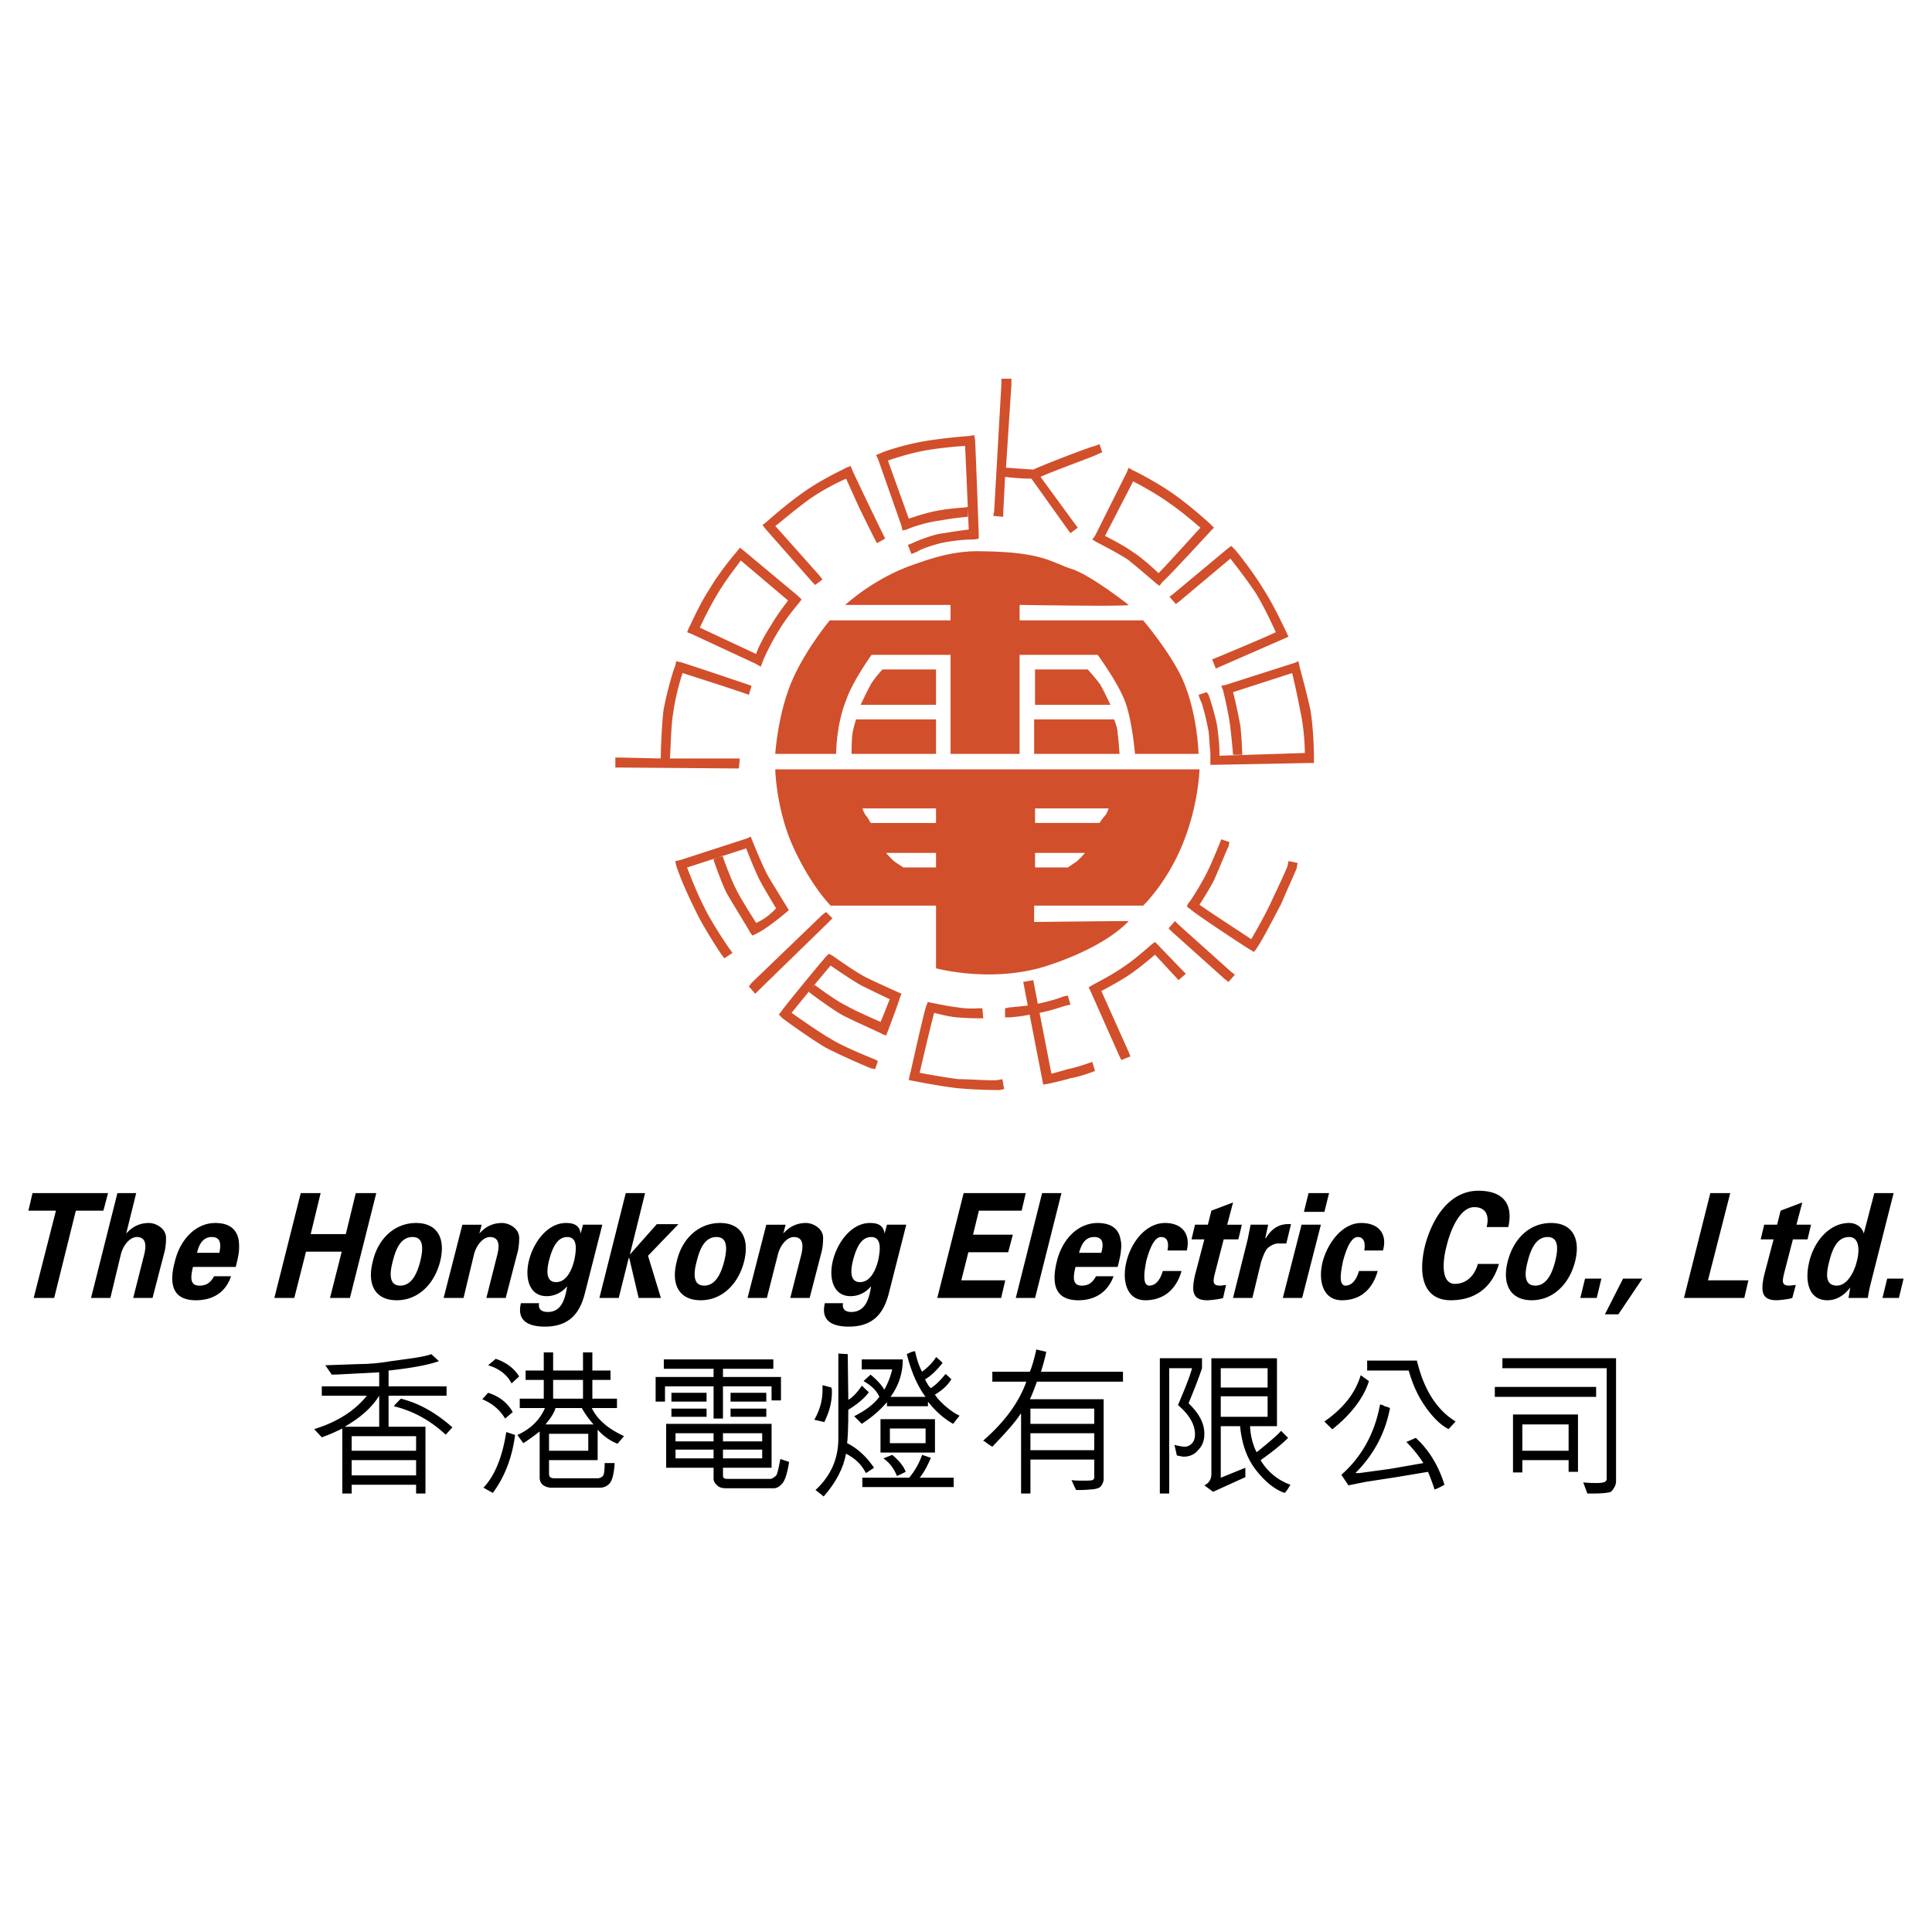
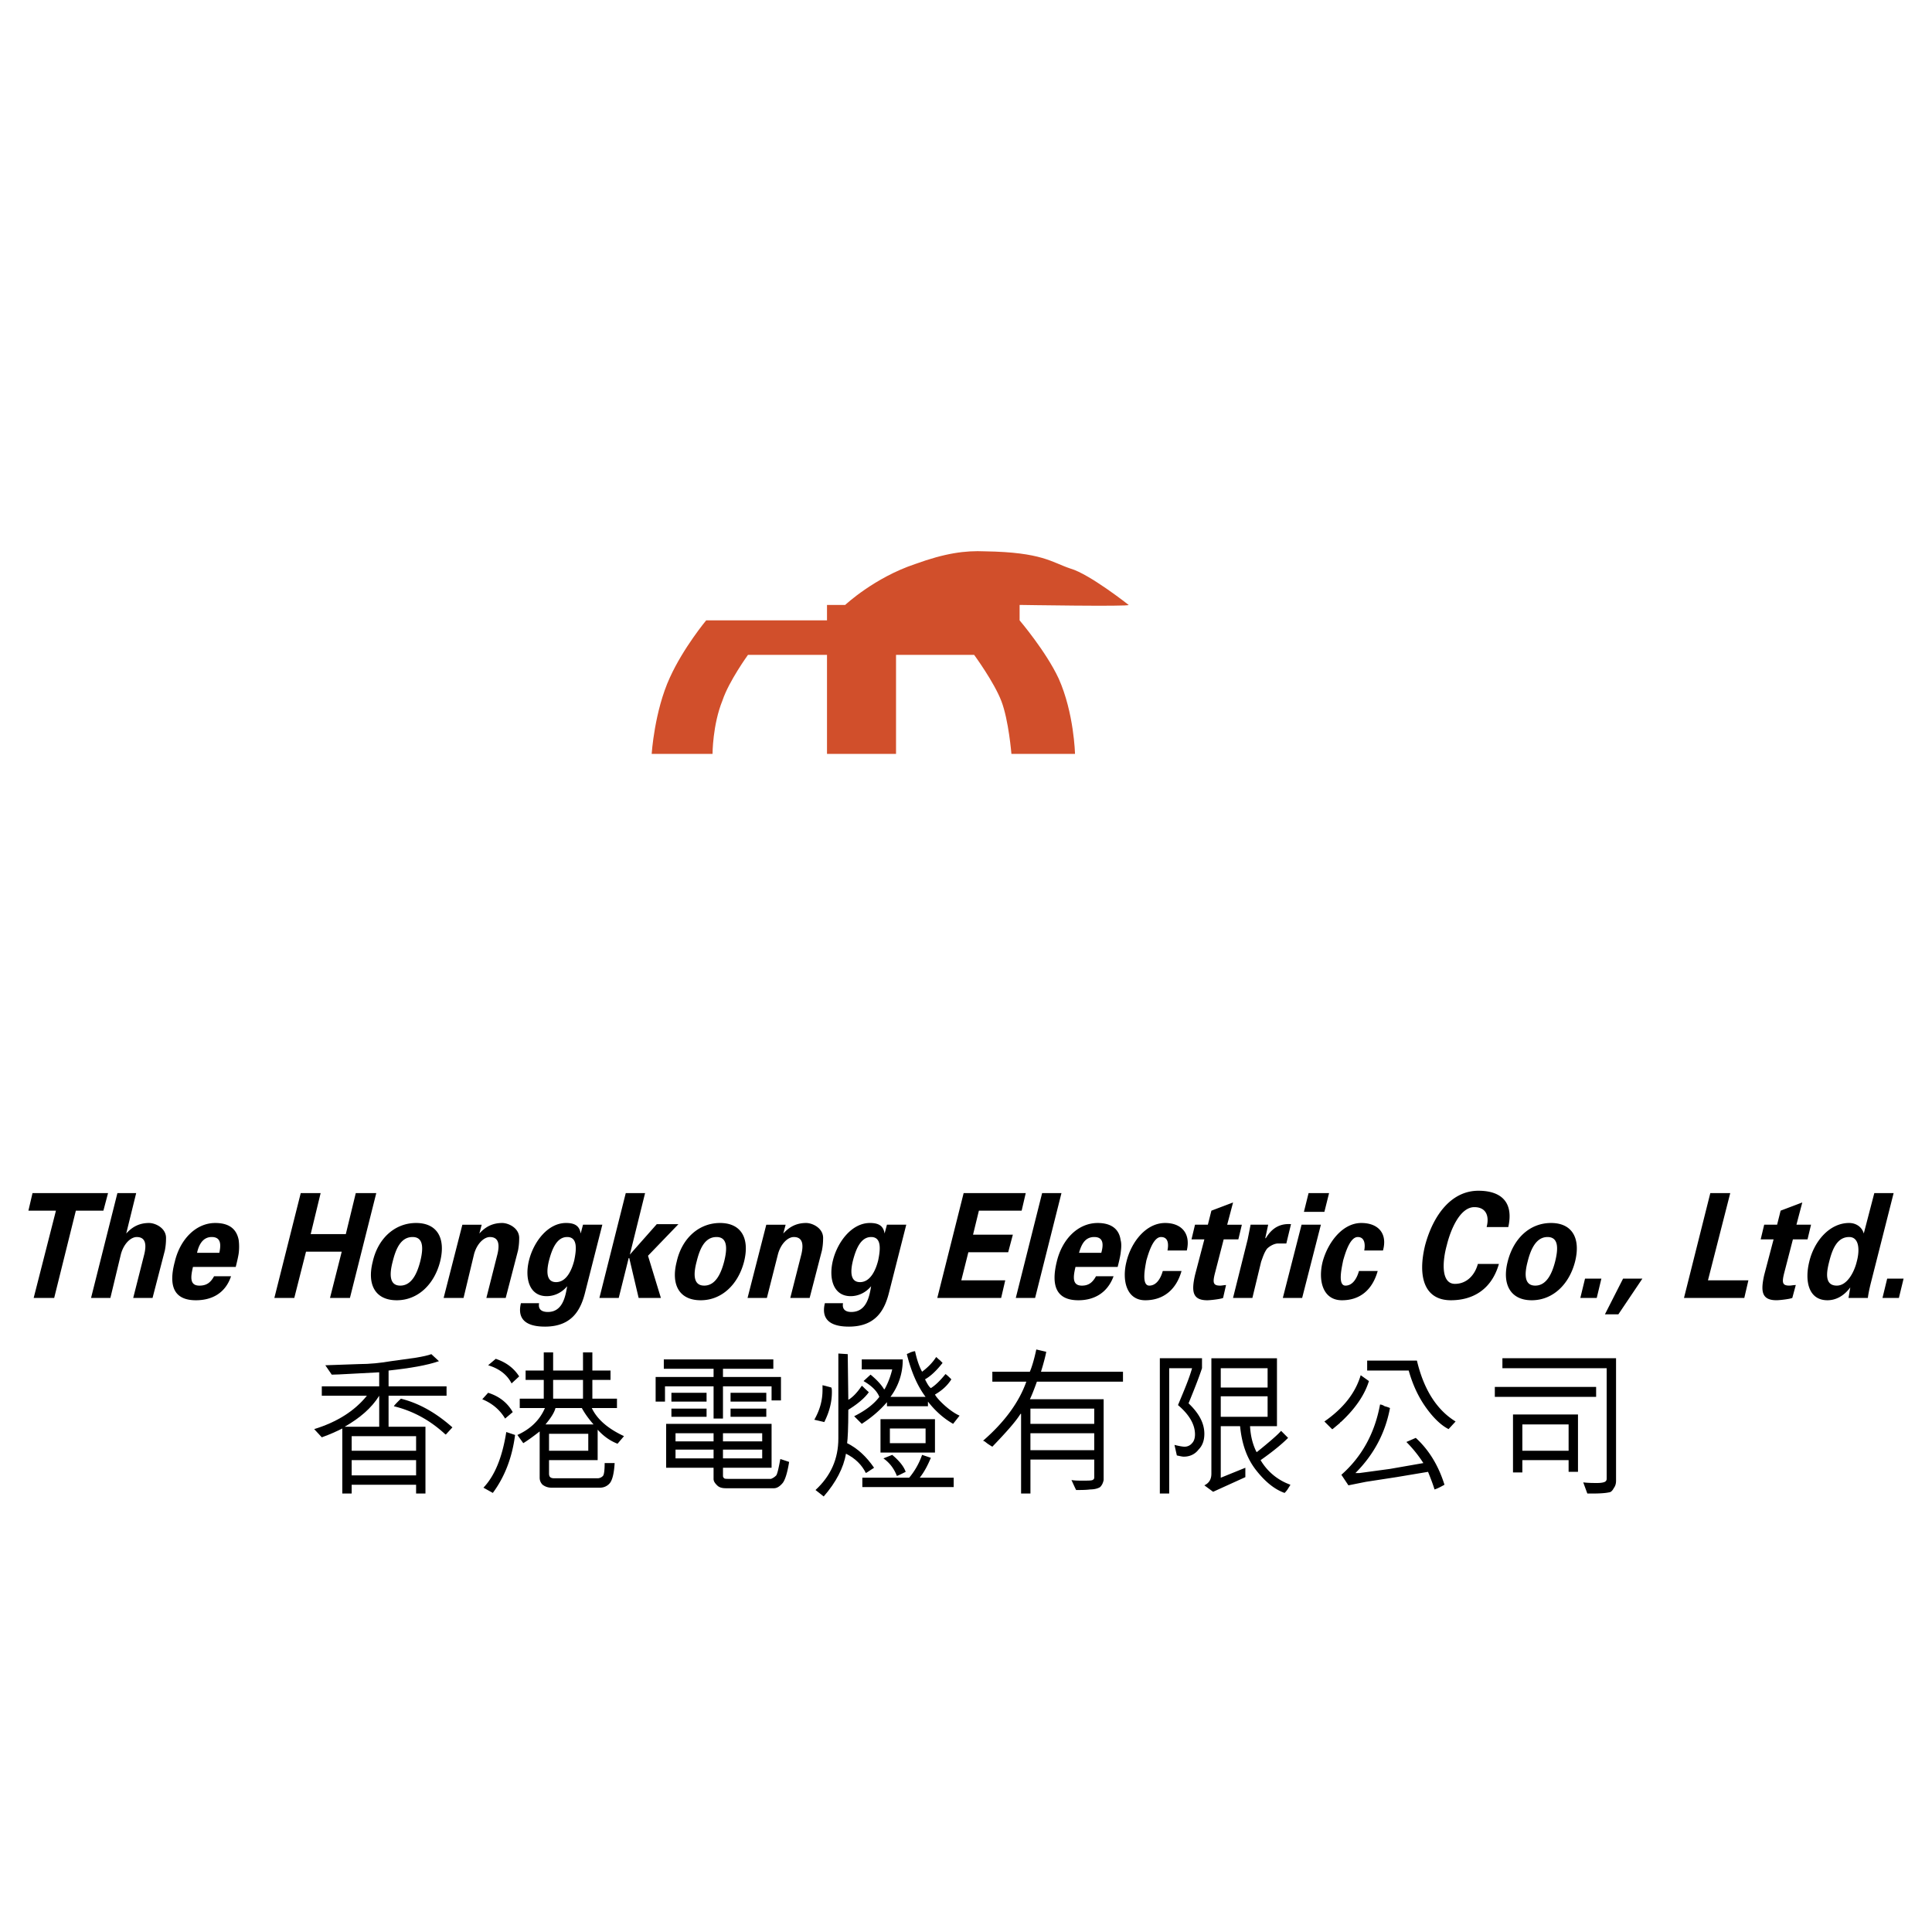
<svg xmlns="http://www.w3.org/2000/svg" width="2500" height="2500" viewBox="0 0 192.756 192.756">
  <g fill-rule="evenodd" clip-rule="evenodd">
    <path fill="#fff" d="M0 0h192.756v192.756H0V0z" />
-     <path d="M84.324 60.354s2.9-2.719 6.979-4.079c2.991-1.088 4.985-1.359 6.979-1.269 5.711.091 6.617 1.088 8.52 1.722 1.904.544 5.801 3.625 5.801 3.625.182.181-10.877 0-10.877 0v1.541h12.328s2.627 3.082 3.896 5.801c1.541 3.445 1.631 7.523 1.631 7.523h-6.344s-.271-3.354-.998-5.257c-.725-1.904-2.719-4.623-2.719-4.623h-7.795v9.879h-6.887v-9.879h-7.885s-1.903 2.628-2.538 4.532c-.997 2.447-.997 5.348-.997 5.348h-6.072s.271-4.26 1.812-7.613c1.359-2.991 3.625-5.71 3.625-5.71h12.055v-1.541H84.324z" fill="#d14f2b" />
-     <path d="M85.864 70.324s.635-1.359.997-1.994c.272-.544 1.178-1.54 1.178-1.54h5.348v3.534h-7.523zM110.789 70.324s-.635-1.359-.998-1.994c-.361-.544-1.268-1.54-1.268-1.54h-5.258v3.534h7.524zM93.387 71.774h-7.976s-.272.816-.362 1.45c-.091.634-.091 1.994-.091 1.994h8.429v-3.444zM103.176 71.774h7.977s.361.816.361 1.45c.092.634.182 1.994.182 1.994h-8.52v-3.444zM81.786 57.454l-4.44-4.985c.09 0 1.631-1.359 3.353-2.628 1.812-1.269 3.716-2.084 3.716-2.084l1.269 2.81s1.631 3.354 1.812 3.625l.816-.453s-2.175-4.441-3.263-6.798l-.181-.453-.454.181c-.09.09-2.356 1.087-4.26 2.447-1.812 1.269-3.716 2.991-3.716 2.991l-.362.272.272.362 4.713 5.347.272.272.725-.543-.272-.363zM67.918 66.064l-.453-.091-.091.453c-.09.091-.815 2.447-1.178 4.441-.182 1.541-.272 4.079-.272 4.804l-4.078-.091h-.453v.997h.453l11.42.091h.453l.091-.997h-6.98c.091-.725.091-3.263.363-4.713.181-1.359.634-2.991.906-3.807 6.254 1.994 6.616 2.175 6.616 2.175l.271-.906c.002 0-4.529-1.541-7.068-2.356zM69.822 62.62s.816-1.812 1.813-3.444c.906-1.541 2.266-3.172 2.266-3.263l4.713 3.988c0 .091-.816.997-1.722 2.538-.997 1.541-1.45 2.719-1.45 2.81l-5.62-2.629zm7.886.272c.815-1.36 1.994-2.719 1.994-2.719l.272-.363-.362-.362-5.438-4.532-.362-.272-.272.362c-.09.091-1.722 1.994-2.719 3.716-1.088 1.631-1.994 3.807-2.084 3.897l-.182.454.453.181 6.435 2.991.454.272.181-.453c-.002-.091.723-1.722 1.63-3.172zM96.559 50.565c-.09.091-1.359.091-2.9.363-1.541.271-2.9.815-2.991.815l-2.084-5.8c.091 0 1.722-.635 3.716-.997 2.084-.363 3.988-.453 3.988-.453.09 1.722.362 8.338.362 8.338s-1.45.181-2.447.362c-1.087.091-2.81.816-3.172.997l-.454.181.363.906.635-.272c.181-.181 1.722-.725 2.719-.906 1.088-.181 1.903-.272 2.81-.272h.09l.453-.09v-.453c0-.091-.271-7.613-.361-9.336l-.092-.543-.453.09s-2.538.181-4.622.543c-2.084.363-4.169 1.088-4.26 1.179l-.453.181.181.363 2.356 6.707.091.453.453-.09c.09-.091 1.812-.725 3.354-.907 1.45-.271 2.719-.362 2.719-.362v-.997h-.001zM109.973 45.127l-.271-.815-.453.181c-.271 0-4.984 1.812-6.162 2.356-1.541-.091-2.357-.181-2.721-.181l.545-8.338v-.544h-.998v.453l-.725 12.779-.09.453.996.091v-.453l.182-3.535c.635.09 1.723.181 2.629.181l3.625 5.076.271.362.725-.544-.271-.362-3.443-4.713c1.631-.725 5.709-2.175 5.709-2.266l.452-.181zM117.225 49.387c-1.633-1.178-4.08-2.447-4.17-2.447l-.453-.271-.182.453-3.172 6.345-.271.362.453.272c.543.272 2.266 1.178 3.082 1.722.814.634 2.809 2.356 2.809 2.356l.363.272.271-.363c.816-.725 4.713-4.985 4.895-5.166l.271-.272-.361-.362c-.092-.091-1.994-1.813-3.535-2.901zm2.537 3.263s-3.354 3.716-4.17 4.532c0 0-1.631-1.541-2.537-2.084-.816-.634-2.809-1.631-2.809-1.631l2.809-5.438s1.994.997 3.625 2.175c1.451.996 3.082 2.446 3.082 2.446zM117.678 59.992l5.074-4.26s1.451 1.812 2.539 3.444c.996 1.631 1.994 3.897 1.994 3.897-1.088.543-6.346 2.719-6.346 2.719l.363.907 7.25-3.173s-1.449-3.172-2.537-4.803c-1.088-1.812-2.719-3.807-2.811-3.897l-.361-.362-.363.272-5.438 4.532-.363.271.635.725.364-.272zM123.932 75.309s0-1.269-.182-2.9a56.998 56.998 0 0 0-.725-3.353l5.891-1.904s.453 1.813.816 3.807c.453 1.994.453 4.169.453 4.169l-8.52.271v-.362c0-.725-.092-1.45-.182-2.266-.092-.906-.725-2.991-.906-3.444l-.182-.271-.816.271.182.544c.182.181.635 2.085.816 3.082.09.725.09 1.45.182 2.084v1.269h.451l9.428-.181h.453v-.544c0-.091 0-2.719-.363-4.804-.453-2.084-1.088-4.26-1.088-4.351l-.09-.453-.453.182-6.799 2.175-.453.091.182.453s.545 2.175.725 3.717c.182 1.54.273 2.718.273 2.718h.907zM82.058 91.26l-7.07 6.799-.272.361.635.726.362-.363 6.979-6.798.363-.362-.635-.634-.362.271zM80.698 98.965c.09.09 2.175 1.631 3.263 2.266.997.543 3.897 1.812 3.988 1.902l.453.182.182-.453c.453-1.178 1.178-3.172 1.178-3.262l.181-.453s-2.447-1.088-3.535-1.633c-1.087-.543-3.354-2.175-3.354-2.175l-.362-.181-.272.272c-1.178 1.359-4.351 5.258-4.441 5.438l-.271.363.362.363c1.359.996 2.9 2.084 4.26 2.9 1.359.725 4.079 1.902 4.532 2.084l.453.09.272-.814-.362-.182c-.454-.182-3.172-1.27-4.441-2.084-1.269-.727-3.807-2.539-3.807-2.539s2.719-3.354 3.897-4.713c0 0 2.084 1.451 3.082 1.994 1.088.545 2.81 1.359 2.81 1.359s-.453 1.178-.906 2.266c0 0-2.538-1.088-3.444-1.631-.997-.453-3.172-2.084-3.172-2.084l-.546.725zM97.557 100.596s-.998.092-1.995-.09c-.906-.092-2.537-.453-2.628-.453l-.362-.092-.181.453c-.363 1.18-1.541 6.617-1.632 6.889l-.09.453s3.172.635 4.894.816c2.084.182 3.717.182 4.17.182l.453-.092-.182-.996-.453.09c-.453.092-2.992-.09-3.898-.09-1.541-.182-3.897-.635-3.897-.635s1.087-4.713 1.45-5.982c0 0 1.269.363 2.266.453.997.092 2.085.092 2.085.092h.543l-.09-.998h-.453zM108.977 105.943s-1.451.543-2.447.725c-.543.182-1.631.453-1.631.453l-1.18-6.072c.998-.182 2.357-.635 2.629-.725l.453-.092-.271-.906-.453.092c-.363.182-1.631.543-2.537.725l-.363-1.902-.09-.453-.998.18.453 2.357c-.816.09-1.723.182-1.812.182l-.453.09v.906h.453c.09 0 1.178-.09 1.994-.271l1.359 6.979.543-.09s1.633-.363 2.176-.545c1.088-.18 2.447-.725 2.447-.725l-.272-.908zM112.602 104.947l-2.719-6.072s1.902-.998 2.809-1.633c1.088-.725 2.539-1.994 2.539-1.994l2.355 2.539.725-.635-.361-.363-2.357-2.447-.361-.363-.363.272s-1.723 1.541-2.719 2.174c-.906.635-1.723 1.088-3.082 1.814l-.453.271.182.363 2.9 6.525.182.361.906-.361-.183-.451zM116.951 92.982l5.258 4.713.363.272.633-.725-.361-.271-5.258-4.714-.361-.362-.635.725.361.362zM121.666 84.191s-.906 2.266-1.361 3.082c-.453.906-1.631 2.81-1.721 2.81l-.182.362.363.272c.996.815 5.709 3.897 5.891 3.988l.453.271.271-.362c.725-1.088 1.812-3.263 2.447-4.441.453-1.087 1.359-3.082 1.541-3.535l.09-.544-.906-.182-.09.454c-.09.362-1.178 2.628-1.723 3.807-.543 1.178-1.902 3.535-1.902 3.535-.092-.09-4.17-2.719-5.166-3.444 0 0 .996-1.541 1.449-2.447.453-.997 1.359-3.263 1.451-3.354l.09-.453-.816-.272-.179.453zM71.181 85.732c0 .09.907 2.628 1.36 3.444.454.815 2.266 3.716 2.266 3.806l.272.363.362-.182c1.179-.544 3.263-2.356 3.263-2.356s-1.45-2.357-1.994-3.263c-.544-.906-1.631-3.625-1.631-3.625l-.182-.454-.362.181-6.707 2.175-.454.09.091.454c.453 1.36 1.179 2.991 1.994 4.623.635 1.359 2.266 3.897 2.538 4.26l.271.362.816-.543-.272-.363c-.272-.362-1.903-2.81-2.538-4.169-.815-1.541-1.722-3.988-1.722-3.988l5.892-1.903s.906 2.356 1.45 3.354c.543.997 1.541 2.628 1.541 2.628s-.907.997-1.994 1.45c0 0-1.631-2.538-1.994-3.354-.453-.816-1.359-3.263-1.359-3.353l-.907.363zM119.672 76.759s-.092 3.896-1.904 7.976c-1.541 3.534-3.715 5.619-3.715 5.619h-10.877v1.631s8.156-.09 9.426-.09c0 0-1.994 2.447-8.066 4.441-5.529 1.812-11.148.271-11.148.271v-6.253H82.874s-1.903-1.903-3.625-5.619c-1.812-3.807-1.903-7.976-1.903-7.976h42.326zm-16.406 9.788h3.264l.816-.544c.271-.181.906-.906.906-.906h-4.986v1.45zm-9.879-1.45h-4.985s.635.725.907.906l.816.544h3.263v-1.45h-.001zm9.879-2.991h6.436s.363-.543.545-.725c.18-.182.361-.726.361-.726h-7.342v1.451zm-9.879-1.45h-7.342s.182.544.363.726.453.725.453.725h6.526v-1.451z" fill="#d14f2b" />
+     <path d="M84.324 60.354s2.9-2.719 6.979-4.079c2.991-1.088 4.985-1.359 6.979-1.269 5.711.091 6.617 1.088 8.52 1.722 1.904.544 5.801 3.625 5.801 3.625.182.181-10.877 0-10.877 0v1.541s2.627 3.082 3.896 5.801c1.541 3.445 1.631 7.523 1.631 7.523h-6.344s-.271-3.354-.998-5.257c-.725-1.904-2.719-4.623-2.719-4.623h-7.795v9.879h-6.887v-9.879h-7.885s-1.903 2.628-2.538 4.532c-.997 2.447-.997 5.348-.997 5.348h-6.072s.271-4.26 1.812-7.613c1.359-2.991 3.625-5.71 3.625-5.71h12.055v-1.541H84.324z" fill="#d14f2b" />
    <path d="M38.769 139.252h5.784v-.934h-5.784v-1.578c2.162-.234 3.857-.527 5.024-.936l-.758-.701c-.292.115-.819.234-1.52.352l-2.514.35c-.994.174-2.103.291-3.213.291l-3.33.117.641.936c.701 0 2.28-.117 4.734-.234v1.404h-5.727v.934h4.499c-1.227 1.52-2.979 2.629-5.258 3.33l.759.818c.818-.291 1.46-.586 2.046-.879v6.488h.934v-.877h6.428v.877h.934v-6.662h-3.68v-3.096h.001zm-4.382 3.096c1.521-.875 2.686-1.869 3.447-3.096v3.096h-3.447zm.699 3.33h6.428v1.52h-6.428v-1.52zm0-2.393h6.428v1.457h-6.428v-1.457z" />
    <path d="M39.295 140.301c1.927.471 3.624 1.404 5.141 2.809h.059l.642-.701c-1.577-1.402-3.272-2.398-5.141-2.863-.412.407-.642.64-.701.755zM48.701 136.213c1.167.35 1.928.992 2.337 1.812l.759-.701c-.524-.818-1.285-1.402-2.337-1.754l-.759.643zM48.232 148.426l.937.523c1.168-1.576 1.929-3.504 2.22-5.783l-.877-.293c-.407 2.572-1.167 4.383-2.28 5.553zM59.042 140.479h2.513v-.934H59.1v-1.871h1.812v-.934H59.1v-1.811h-.934v1.811h-2.98v-1.811h-.935v1.811H52.44v.934h1.811v1.871h-2.395v.934h2.512c-.525 1.227-1.46 2.104-2.747 2.688l.587.818c.29-.176.815-.527 1.635-1.17v4.617c0 .291.116.527.291.701.234.176.526.293.879.293h4.846c.41 0 .761-.178.996-.467.232-.295.409-.938.468-1.988h-.996c0 .699-.058 1.168-.174 1.285a.748.748 0 0 1-.585.232h-4.266c-.35 0-.525-.115-.525-.467v-1.344h4.851v-3.037c.583.645 1.227 1.107 1.983 1.402l.645-.758c-1.635-.763-2.688-1.694-3.214-2.805zm-3.856-2.805h2.98v1.871h-2.98v-1.871zm-.409 5.375h3.915v1.693h-3.915v-1.693zm-.352-.934c.527-.643.877-1.168.995-1.637h2.627c.353.645.763 1.168 1.17 1.637h-4.792zM50.395 141.531l.761-.645c-.527-.934-1.344-1.578-2.455-1.928l-.585.645c.992.407 1.752 1.049 2.279 1.928zM72.888 139.836h3.566v-.877h-3.566v.877zM66.987 141.355h3.508v-.818h-3.508v.818zM66.987 139.836h3.508v-.877h-3.508v.877zM77.448 147.197a1.396 1.396 0 0 1-.525.35h-4.148c-.293 0-.469 0-.526-.059-.059-.057-.117-.115-.117-.232v-.818h4.848v-4.381H66.462v4.381h4.731v1.109c0 .234.119.412.352.645.235.234.525.291.935.291h4.731c.294 0 .585-.174.877-.523.235-.295.468-.994.643-2.105l-.877-.291c-.173.932-.289 1.457-.406 1.633zm-5.317-4.205h3.914v.816h-3.914v-.816zm0 1.635h3.914v.877h-3.914v-.877zm-4.733 0h3.796v.877h-3.796v-.877zm0-1.635h3.796v.816h-3.796v-.816zM72.888 141.355h3.566v-.818h-3.566v.818z" />
    <path d="M71.194 141.531h.937v-3.213h4.848v1.401h.938v-2.336h-5.786v-.821h5.024v-.933H66.229v.933h4.965v.821h-5.781v2.453h.933v-1.518h4.848v3.213zM93.282 139.135c.701-.41 1.226-.875 1.636-1.52-.234-.232-.41-.41-.585-.525-.526.641-.992 1.111-1.461 1.402-.173-.117-.349-.41-.583-.877.525-.291 1.109-.816 1.752-1.637-.058-.057-.172-.174-.291-.291-.177-.117-.235-.232-.353-.291-.408.641-.935 1.109-1.4 1.461-.293-.527-.526-1.229-.702-2.047-.117 0-.292.059-.469.119-.175.113-.29.113-.35.174.409 1.637.995 3.098 1.87 4.264H88.84a6.104 6.104 0 0 0 1.226-3.738h-4.088v.994h3.039a7.826 7.826 0 0 1-.761 1.984H88.2c-.234-.406-.701-.934-1.345-1.459l-.7.641c.817.471 1.344.994 1.577 1.578-.525.703-1.345 1.346-2.511 1.93l.758.76c.994-.645 1.81-1.344 2.513-2.164v.408h4.09v-.465c.816 1.051 1.693 1.754 2.511 2.221l.644-.818c-.408-.176-.933-.525-1.461-.992-.526-.47-.879-.88-.994-1.112z" />
    <path d="M87.206 146.438c-.76-1.107-1.637-1.93-2.689-2.453.061-.408.119-1.52.119-3.332.934-.582 1.636-1.168 2.047-1.75-.471-.41-.645-.643-.704-.643-.468.699-.934 1.168-1.343 1.4l-.058-4.557-.936-.061v8.475c0 2.045-.759 3.738-2.279 5.141l.818.645c1.227-1.404 1.987-2.865 2.22-4.268.936.469 1.578 1.109 1.986 1.93.233-.119.526-.352.819-.527z" />
    <path d="M82.998 138.902c0-.178 0-.354-.058-.471l-.877-.23v.467c0 1.109-.292 2.045-.817 2.979l.992.234c.469-.934.76-1.928.76-2.979zM92.872 145.445l-.875-.293a7.19 7.19 0 0 1-1.288 2.279h-4.673v.934h9.114v-.934h-3.389c.467-.585.82-1.286 1.111-1.986zM87.847 144.92h5.435v-3.33h-5.435v3.33zm.936-2.399h3.563v1.463h-3.563v-1.463z" />
    <path d="M88.139 145.504c.586.41 1.052.992 1.344 1.752.174-.059.41-.176.876-.41-.175-.525-.643-1.109-1.343-1.693l-.877.351zM104.383 134.869l-.992-.232c-.236 1.109-.469 1.811-.643 2.221h-3.742v.99h3.391c-.703 1.988-2.104 3.975-4.324 5.9.117 0 .234.119.467.295.178.115.35.232.467.293 1.404-1.463 2.34-2.514 2.807-3.273h.059v7.947h.934v-3.391h6.367v1.754c0 .174-.057.232-.174.291s-.469.059-.994.059c-.408 0-.758 0-1.107-.059.115.234.234.527.465.994.469 0 .996 0 1.404-.057.467 0 .818-.119.992-.236.176-.174.291-.406.35-.701v-8.061h-7.359c.174-.352.406-.936.701-1.756h8.588v-.99h-8.18c.288-.935.464-1.638.523-1.988zm-1.578 5.668h6.367v1.52h-6.367v-1.52zm0 2.455h6.367v1.693h-6.367v-1.693zM119.924 136.506v-.994h-4.207v13.498h.934v-12.504h2.281c-.291 1.053-.82 2.277-1.404 3.68 1.113.938 1.697 1.93 1.697 2.924 0 .408-.117.699-.293.875a.949.949 0 0 1-.76.352c-.176 0-.525-.061-.994-.178l.236 1.051c.291.059.525.121.697.121.586 0 1.113-.236 1.465-.703.406-.408.582-.936.582-1.578 0-1.053-.527-2.043-1.576-3.039.525-1.286.994-2.452 1.342-3.505zM125.77 145.678c1.34-.936 2.219-1.693 2.744-2.221l-.699-.701c-.354.41-1.172 1.111-2.398 2.104h-.059c-.35-.701-.584-1.518-.641-2.57h2.686v-6.777h-6.543v11.51c0 .584-.234.938-.701 1.17l.875.643 3.215-1.461v-.936l-2.453.994v-5.143h1.928c.176 1.812.701 3.273 1.635 4.439.879 1.111 1.812 1.873 2.805 2.221.057-.057.176-.174.293-.348.115-.176.174-.293.236-.354 0-.057.057-.115.057-.115a5.604 5.604 0 0 1-2.98-2.455zm-3.975-9.172h4.674v1.926h-4.674v-1.926zm0 2.803h4.674v2.047h-4.674v-2.047zM140.316 143.867a12.593 12.593 0 0 1 1.693 2.104l-3.33.582-3.037.412h-.41c1.811-1.812 2.98-3.973 3.447-6.486a3.114 3.114 0 0 0-.527-.178c-.174-.115-.35-.172-.465-.172-.527 2.863-1.811 5.201-3.857 7.01l.701 1.053 1.754-.352 3.037-.467 3.154-.527c.234.586.469 1.17.645 1.756.234-.061.582-.236.994-.469-.586-1.871-1.52-3.447-2.863-4.676l-.936.41zM136.578 137.789l-.82-.584c-.525 1.754-1.693 3.273-3.623 4.617l.762.76h.057l.703-.586c.057-.057.057-.115.117-.115 1.458-1.344 2.396-2.746 2.804-4.092zM141.367 135.746h-4.965v.994h4.145c.412 1.461.996 2.688 1.756 3.738.76 1.053 1.52 1.752 2.221 2.104l.701-.76c-1.813-1.109-3.155-3.097-3.858-6.076zM150.951 146.906h.934v-1.229h4.615v1.168h.936v-5.723h-6.484v5.784h-.001zm.934-4.791h4.615v2.627h-4.615v-2.627zM149.139 139.367h10.107v-.992h-10.107v.992z" />
    <path d="M149.896 136.506h10.402v11.041c0 .117-.059.234-.176.293s-.352.119-.76.119-.877 0-1.402-.061l.408 1.111h.586c.816 0 1.344-.061 1.576-.117.176 0 .352-.176.469-.41.174-.234.234-.467.234-.76v-12.211h-11.338v.995h.001zM21.474 122.018c-1.929 0-3.507 1.635-4.032 3.855-.643 2.393-.118 3.854 2.104 3.854 1.519 0 2.921-.643 3.505-2.396h-1.693c-.352.645-.76.936-1.462.936-.994 0-.875-.875-.644-1.867h4.268c.115-.469.231-.938.293-1.344a5.223 5.223 0 0 0 0-1.346c-.237-1.226-1.112-1.692-2.339-1.692zm.409 2.976h-2.222c.177-.818.585-1.576 1.462-1.576.935 0 .935.758.76 1.576zM48.526 129.494h1.928l1.229-4.732c.057-.293.115-.701.115-1.168.06-1.053-1.051-1.576-1.692-1.576-.997 0-1.696.406-2.281 1.051l.233-.879H46.13l-1.869 7.305h1.987l1.052-4.383c.292-1.051.994-1.693 1.577-1.693.992 0 .936.938.758 1.693l-1.109 4.382zM34.913 129.494l2.628-10.459h-2.045l-.994 4.092h-3.504l.991-4.092h-1.984l-2.632 10.459h1.988l1.17-4.615h3.563l-1.169 4.615h1.988zM10.78 119.035H3.244l-.41 1.754h2.747l-2.221 8.705h2.046l2.161-8.705h2.748l.465-1.754zM124.951 129.494l.875-3.621c.176-.469.291-.879.584-1.285.291-.295.76-.527 1.111-.527h.816l.467-1.928c-.936-.061-1.811.232-2.512 1.4h-.057l.291-1.344h-1.754c-.115.586-.232 1.172-.291 1.463l-1.461 5.842h1.931zM119.225 127.217c-.35 1.576-.293 2.51 1.227 2.51.293 0 1.344-.115 1.576-.232l.293-1.285c-.176 0-.408.057-.584.057-.703 0-.762-.291-.525-1.227l.875-3.387h1.463l.35-1.463h-1.463l.586-2.219-2.162.818-.352 1.4h-1.283l-.35 1.463h1.283l-.934 3.565zM132.602 119.035h-2.045l-.465 1.871h2.043l.467-1.871zM103.273 129.494l2.629-10.459h-1.929l-2.627 10.459h1.927zM152.82 129.727c2.102 0 3.738-1.576 4.324-3.854.584-2.34-.295-3.855-2.395-3.855-2.107 0-3.74 1.516-4.328 3.855-.583 2.277.294 3.854 2.399 3.854zm-.408-3.854c.291-1.17.816-2.455 1.986-2.455 1.168 0 1.049 1.285.756 2.455-.287 1.107-.814 2.393-1.982 2.393s-1.053-1.286-.76-2.393zM133.887 129.727c1.814 0 3.041-1.051 3.566-2.92h-1.869c-.176.643-.584 1.459-1.344 1.459-.818 0-.354-1.867-.234-2.512.176-.582.643-2.336 1.459-2.336.705 0 .76.758.645 1.344h1.869c.471-1.693-.469-2.744-2.16-2.744-1.873 0-3.332 1.926-3.857 3.855-.47 1.865-.001 3.854 1.925 3.854zM14.869 122.018c-.992 0-1.693.406-2.276 1.051l.994-4.033h-1.873l-2.63 10.459h1.929l1.054-4.383c.291-1.051.991-1.693 1.576-1.693.992 0 .934.938.758 1.693l-1.111 4.383h1.93l1.227-4.732c.058-.293.116-.701.116-1.168.061-1.054-1.05-1.577-1.694-1.577zM39.584 129.727c2.105 0 3.741-1.576 4.325-3.854.585-2.34-.292-3.855-2.395-3.855-2.104 0-3.797 1.516-4.325 3.855-.583 2.277.234 3.854 2.395 3.854zm-.408-3.854c.292-1.17.76-2.455 1.989-2.455 1.168 0 1.05 1.285.757 2.455-.291 1.107-.816 2.393-1.986 2.393-1.167 0-1.051-1.286-.76-2.393zM67.69 122.133h-2.162l-2.688 3.039 1.52-6.137h-1.928l-2.629 10.459h1.928l.992-3.974h.059l.935 3.974h2.22l-1.285-4.207 3.038-3.154zM54.369 132.357c2.803 0 3.622-1.812 4.031-3.506l1.695-6.662h-1.928l-.233.879c-.118-.76-.585-1.051-1.462-1.051-1.811 0-3.214 1.867-3.68 3.678-.468 1.812 0 3.623 1.751 3.623.704 0 1.462-.293 2.044-.992-.174 1.051-.466 2.57-1.926 2.57-.584 0-.993-.234-.876-.877h-1.812c-.468 1.928.993 2.338 2.396 2.338zm1.109-4.439c-1.053 0-.936-1.229-.701-2.164.292-1.109.759-2.336 1.81-2.336 1.052 0 .936 1.227.704 2.336-.237.935-.76 2.164-1.813 2.164zM100.293 127.738h-4.384l.704-2.8h3.973l.467-1.754H97.08l.584-2.395h4.266l.408-1.754h-6.195l-2.629 10.459h6.371l.408-1.756zM69.911 129.727c2.102 0 3.738-1.576 4.324-3.854.583-2.34-.292-3.855-2.396-3.855s-3.799 1.516-4.324 3.855c-.585 2.277.233 3.854 2.396 3.854zm-.41-3.854c.291-1.17.76-2.455 1.986-2.455 1.169 0 1.052 1.285.76 2.455-.294 1.107-.818 2.393-1.986 2.393-1.171 0-1.053-1.286-.76-2.393zM84.692 132.357c2.806 0 3.622-1.812 4.033-3.506l1.693-6.662H88.49l-.235.879c-.116-.76-.583-1.051-1.461-1.051-1.81 0-3.21 1.867-3.679 3.678-.466 1.812 0 3.623 1.752 3.623.701 0 1.461-.293 2.045-.992-.175 1.051-.467 2.57-1.986 2.57-.526 0-.935-.234-.817-.877h-1.811c-.469 1.928.992 2.338 2.394 2.338zm1.111-4.439c-1.051 0-.935-1.229-.701-2.164.292-1.109.758-2.336 1.811-2.336s.934 1.227.702 2.336c-.235.935-.761 2.164-1.812 2.164zM149.547 126.105h-2.102c-.295 1.111-1.111 1.986-2.281 1.986-1.461 0-1.227-2.396-.816-3.857.352-1.459 1.285-3.797 2.748-3.797 1.166 0 1.518.877 1.225 1.986h2.162c.584-2.631-.875-3.623-2.98-3.623-2.686 0-4.498 2.396-5.318 5.434-.758 3.096-.113 5.492 2.574 5.492 2.1.001 4.03-.992 4.788-3.621zM157.67 129.494h1.637l.464-1.928h-1.632l-.469 1.928zM82.121 123.594c.06-1.053-1.052-1.576-1.693-1.576-.994 0-1.695.406-2.279 1.051l.234-.879h-1.93l-1.869 7.305h1.928l1.111-4.383c.293-1.051.992-1.693 1.575-1.693.994 0 .935.938.763 1.693l-1.114 4.383h1.932l1.225-4.732c.059-.294.117-.702.117-1.169zM160.123 131.131h1.342l2.398-3.565h-1.927l-1.813 3.565zM129.857 122.189l-1.869 7.305h1.928l1.869-7.305h-1.928zM109.523 122.018c-1.986 0-3.561 1.635-4.088 3.855-.586 2.393-.061 3.854 2.16 3.854 1.461 0 2.861-.643 3.506-2.396h-1.752c-.352.645-.76.936-1.404.936-.992 0-.877-.875-.643-1.867h4.207c.119-.469.234-.938.293-1.344.061-.467.115-.936 0-1.346-.173-1.226-1.109-1.692-2.279-1.692zm.352 2.976h-2.221c.234-.818.586-1.576 1.518-1.576.935 0 .935.758.703 1.576zM117.881 126.807h-1.871c-.176.643-.584 1.459-1.344 1.459-.818 0-.408-1.867-.293-2.512.176-.582.645-2.336 1.461-2.336.76 0 .76.758.645 1.344h1.928c.406-1.693-.525-2.744-2.162-2.744-1.928 0-3.391 1.926-3.857 3.855-.469 1.865 0 3.854 1.871 3.854 1.809 0 3.096-1.051 3.622-2.92zM187 119.035l-1.051 4.033c-.178-.645-.76-1.051-1.461-1.051-1.988 0-3.508 1.867-3.975 3.855-.467 1.865-.117 3.854 1.812 3.854.818 0 1.635-.408 2.279-1.285-.061.352-.117.703-.178 1.053h1.93c.057-.469.176-.992.291-1.461l2.281-8.998H187zm-1.752 6.838c-.234.992-.936 2.393-1.988 2.393-1.225 0-1.049-1.285-.76-2.393.293-1.17.76-2.455 1.988-2.455 1.053 0 1.053 1.4.76 2.455zM178.002 127.039l.877-3.387h1.459l.35-1.463h-1.457l.584-2.219-2.162.818-.35 1.4h-1.289l-.35 1.463h1.287l-.938 3.564c-.35 1.576-.289 2.51 1.23 2.51.291 0 1.342-.115 1.576-.232l.348-1.285c-.23 0-.463.057-.641.057-.698.001-.756-.29-.524-1.226zM172.627 119.035h-1.988l-2.627 10.459h6.017l.409-1.756h-4.034l2.223-8.703zM188.285 127.566l-.469 1.928h1.637l.469-1.928h-1.637z" />
  </g>
</svg>